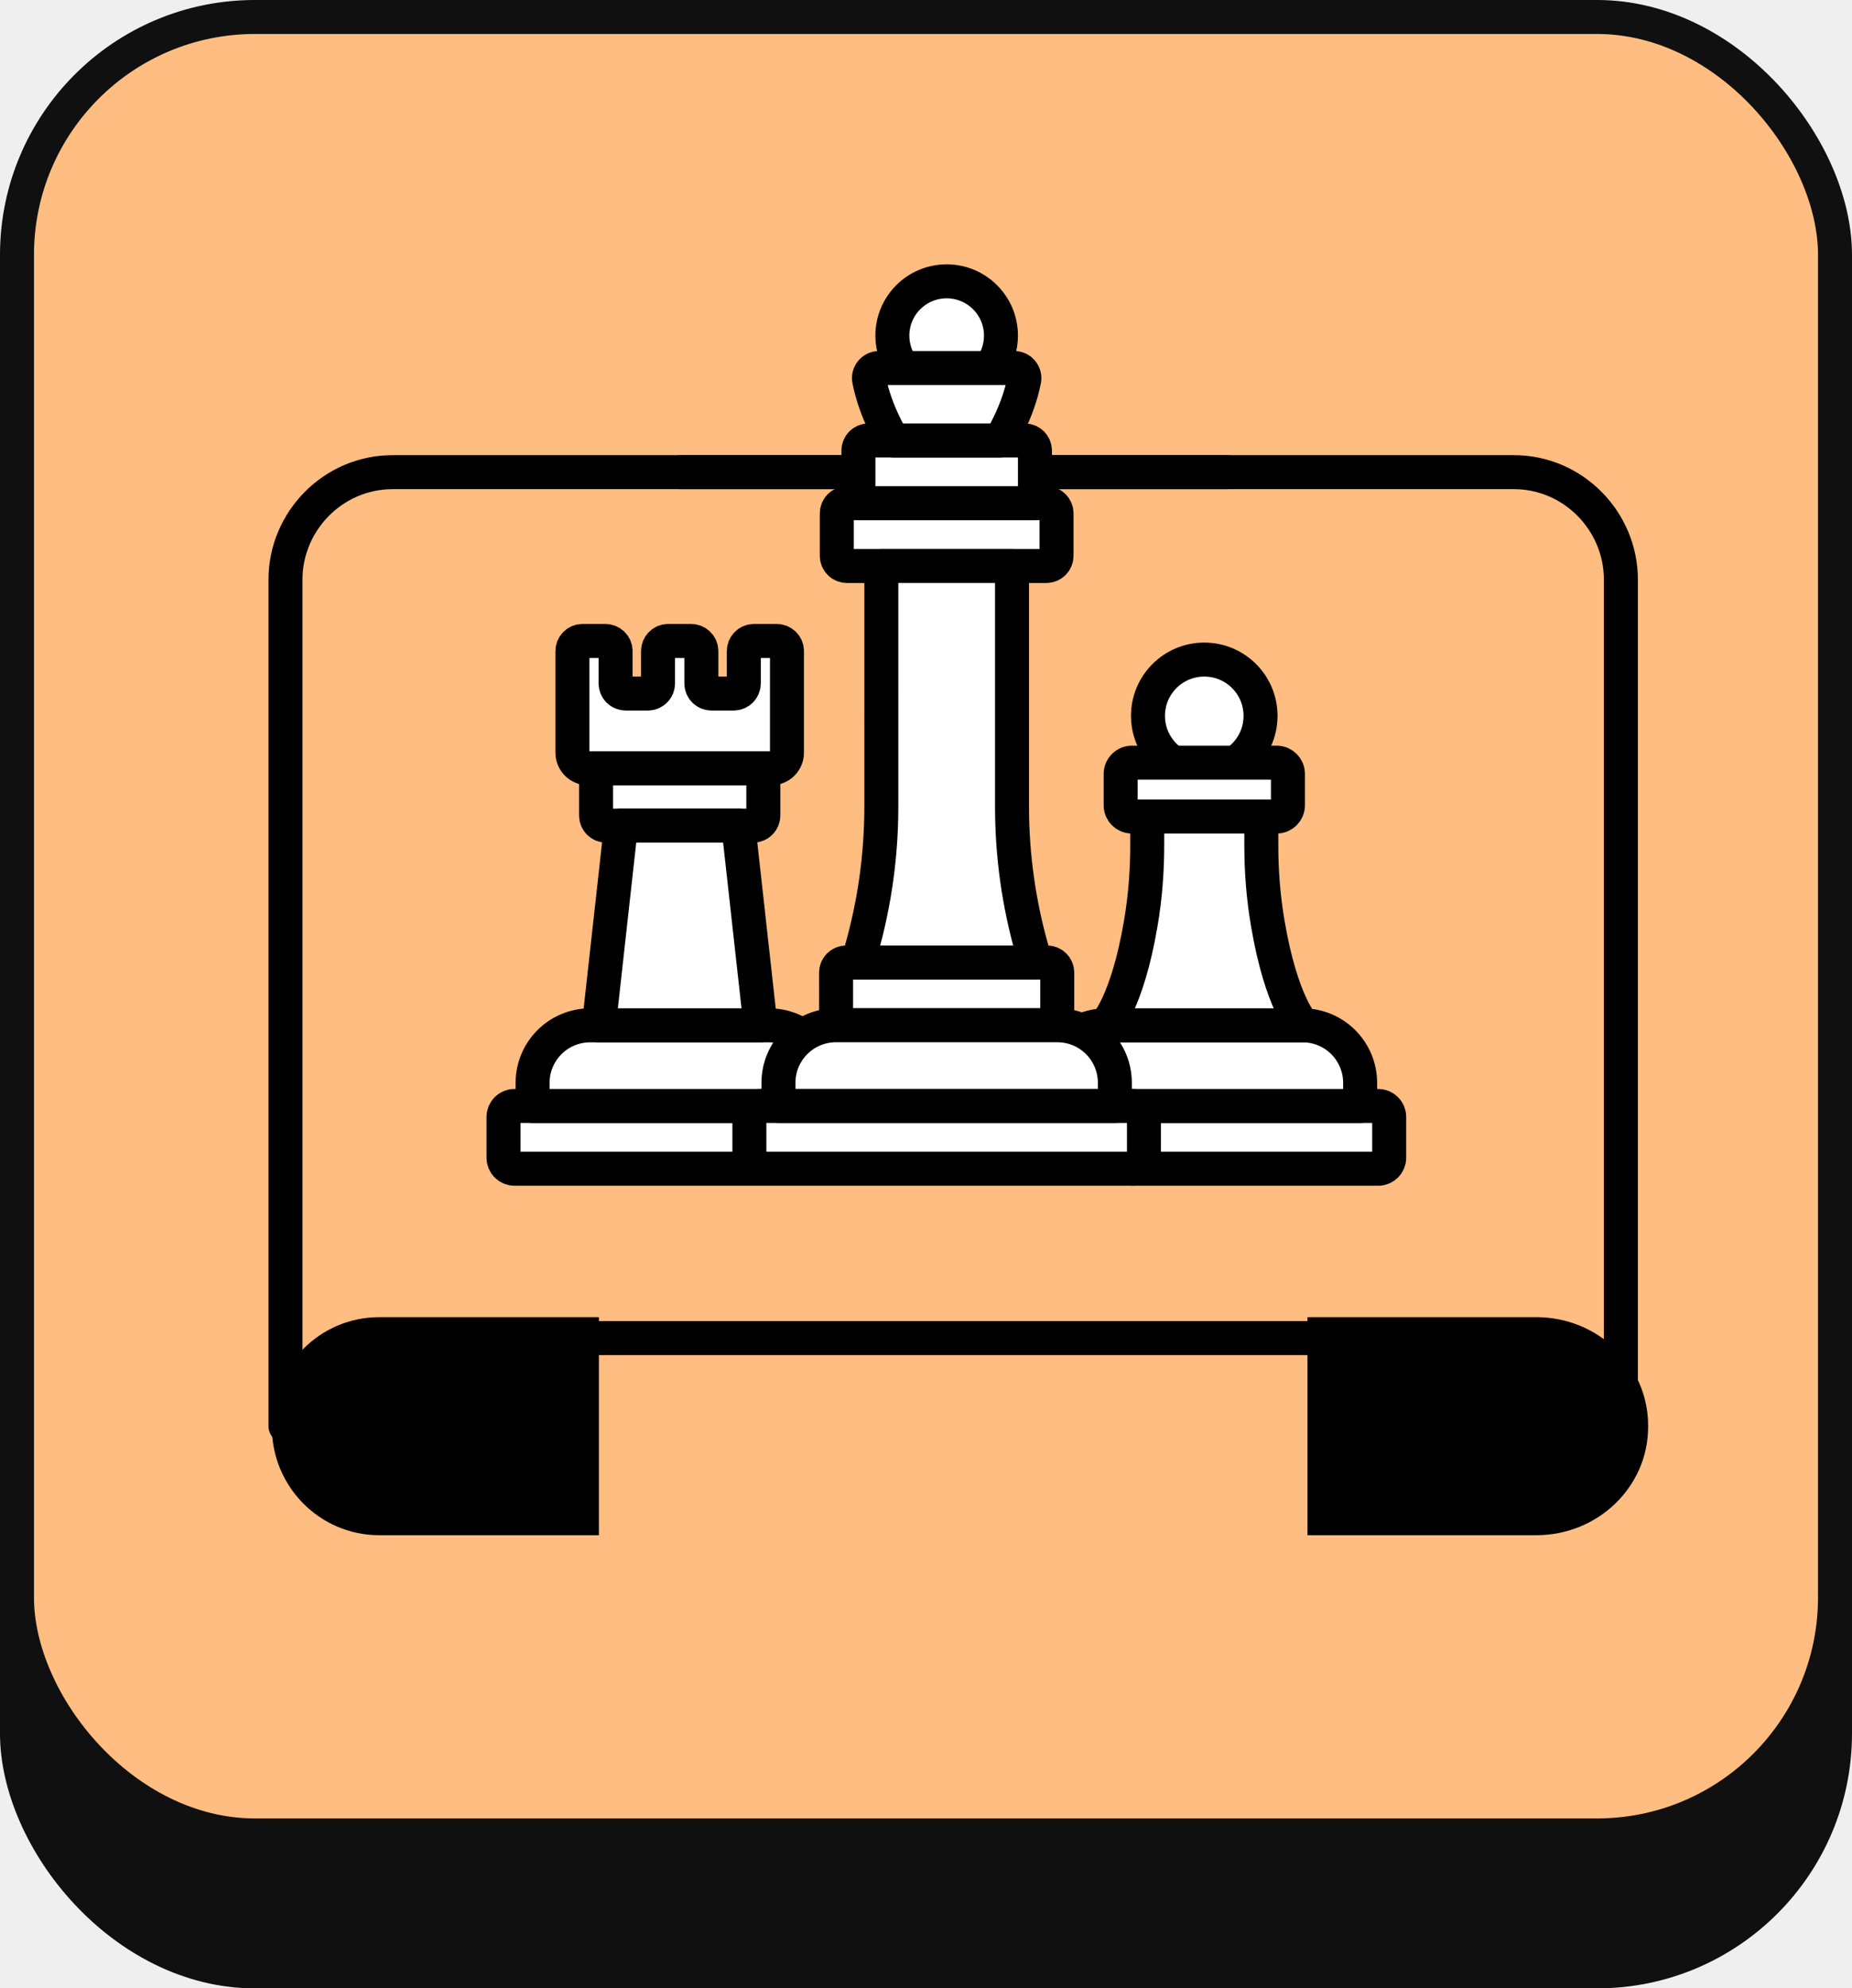
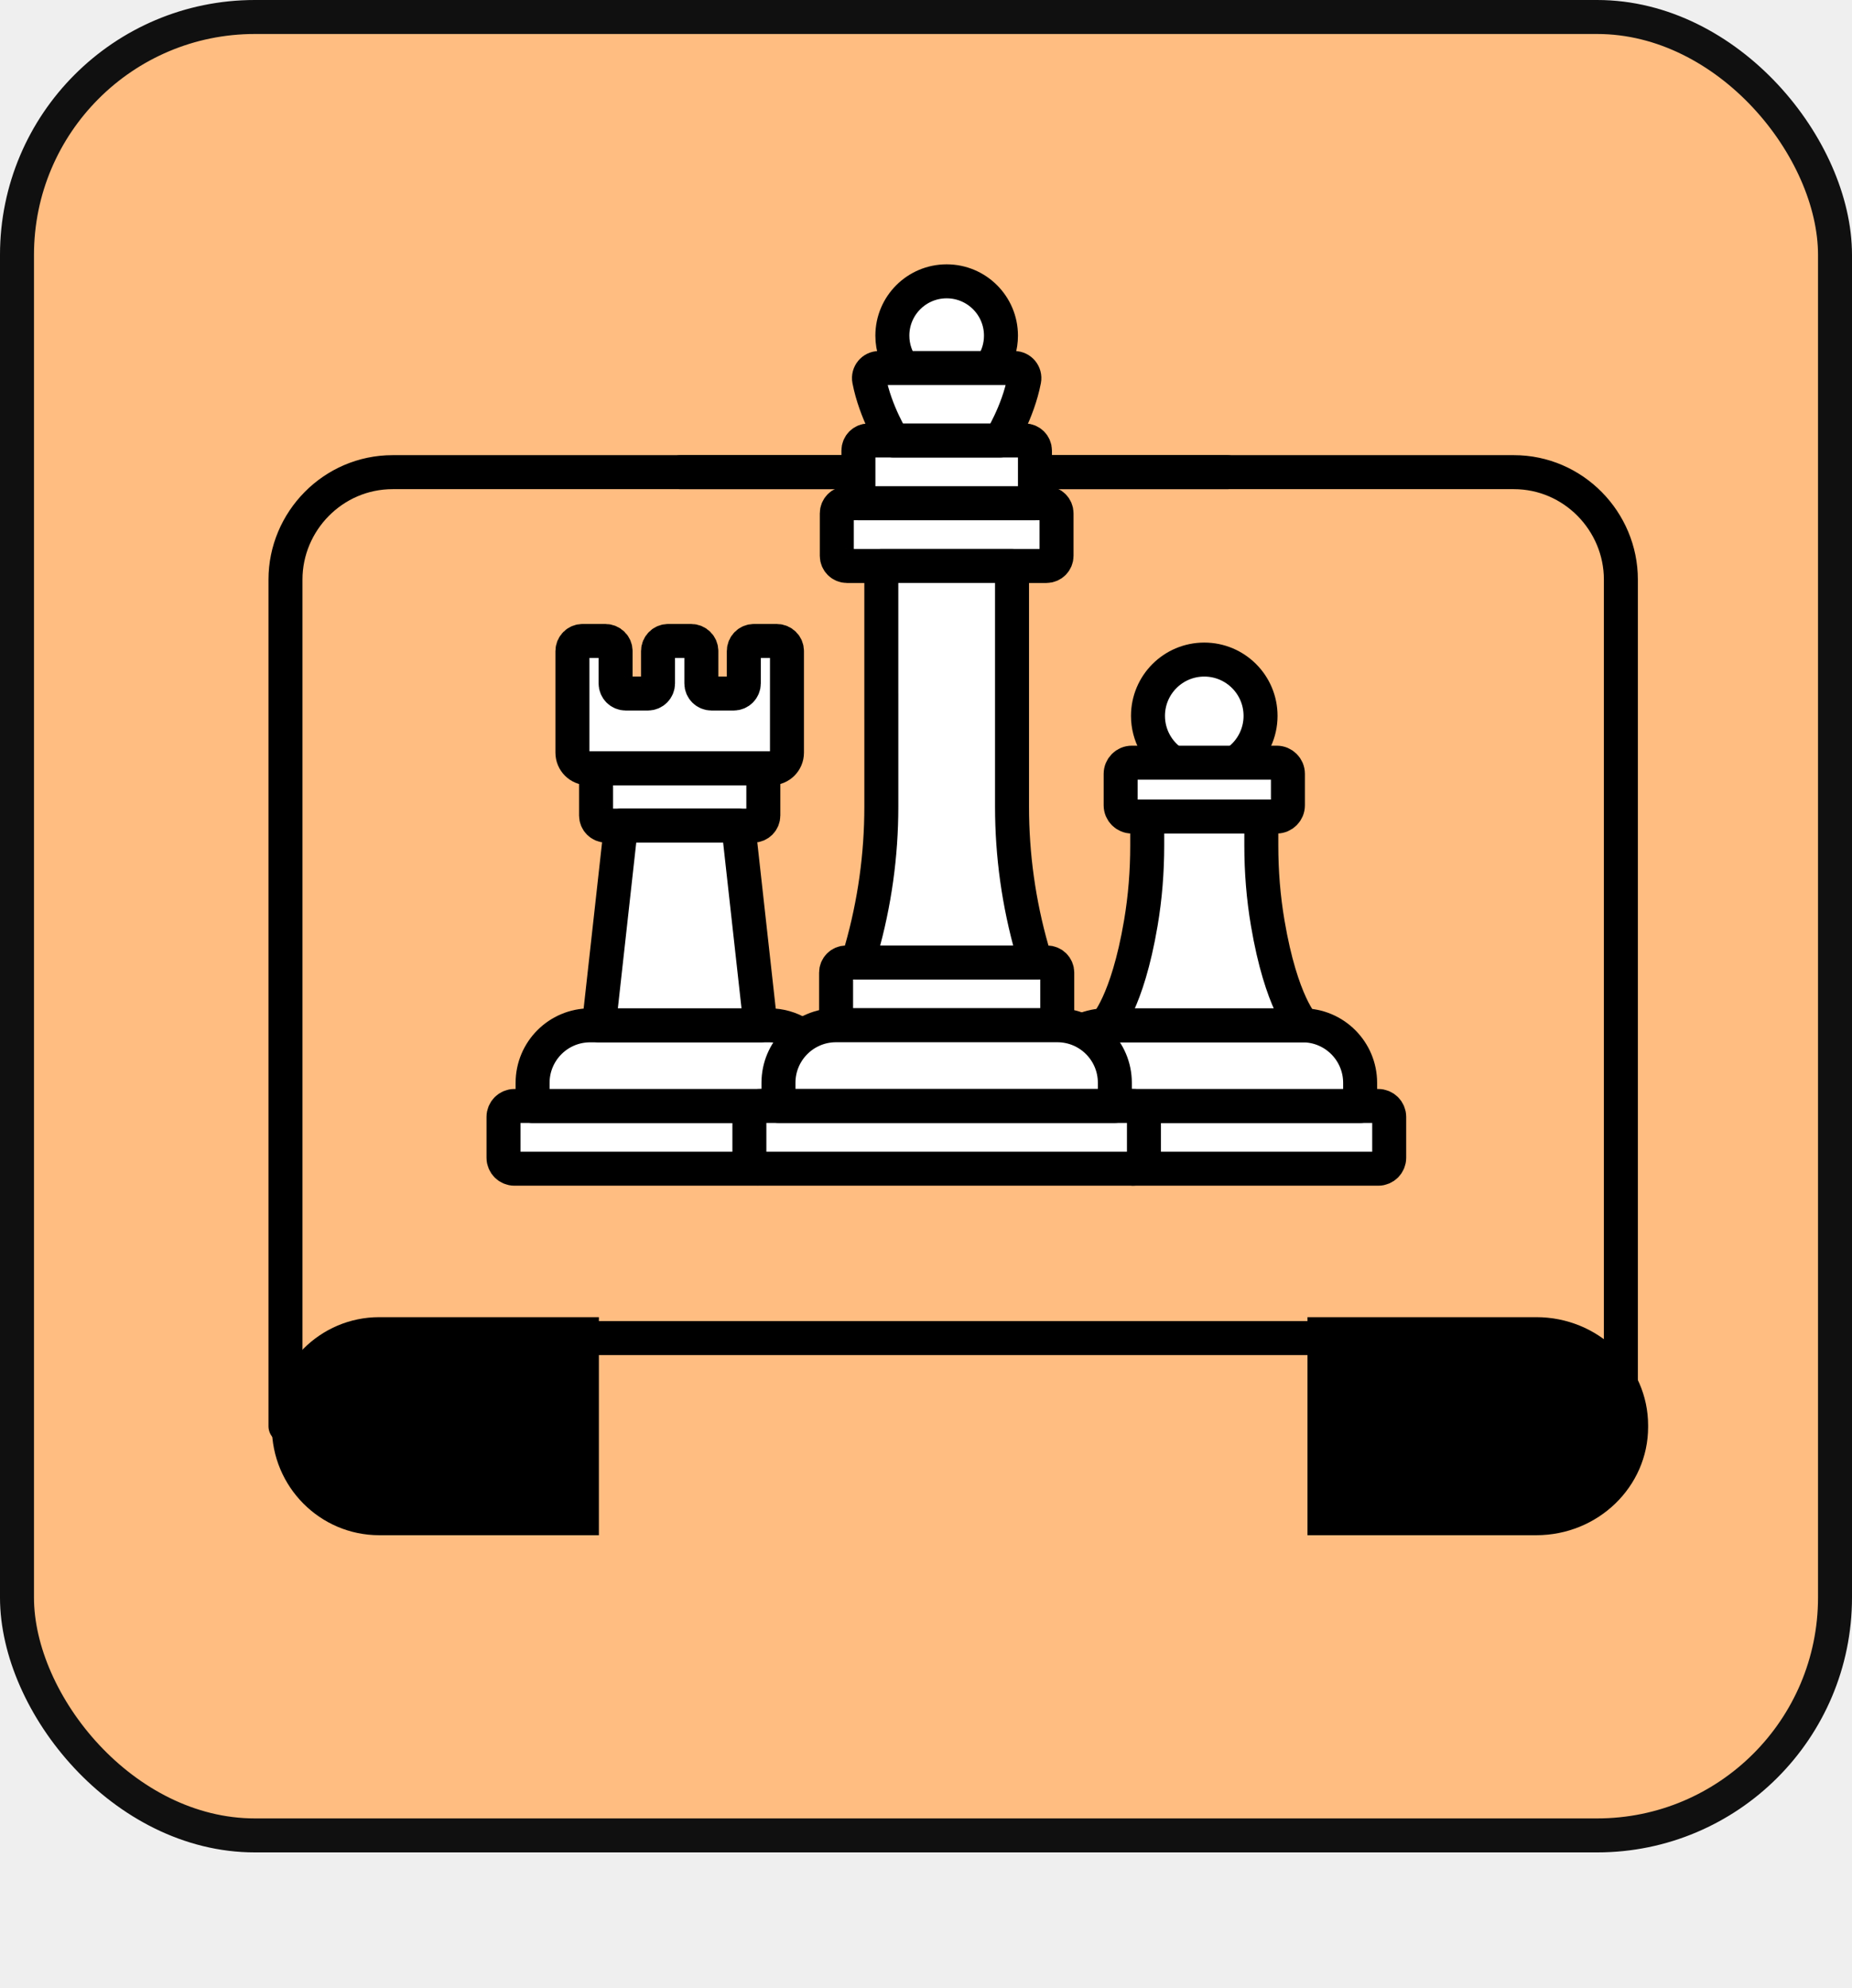
<svg xmlns="http://www.w3.org/2000/svg" width="109" height="117" viewBox="0 0 109 117" fill="none">
  <rect width="109" height="117" fill="#EFEFEF" />
-   <rect x="1" y="9" width="107" height="107" rx="14" fill="#101010" stroke="#101010" stroke-width="2" />
  <rect x="1" y="1" width="107" height="107" rx="14" fill="#FFBD81" stroke="#101010" stroke-width="2" />
  <path d="M35.248 77.6L35.248 90.336L22.322 90.336C18.831 90.336 16 87.485 16 83.968L16 83.873C16 80.356 18.831 77.505 22.322 77.505L35.248 77.505L35.248 77.6Z" fill="black" />
  <path d="M76.951 77.6L76.951 90.336L90.415 90.336C94.052 90.336 97 87.485 97 83.968L97 83.873C97 80.356 94.052 77.505 90.415 77.505L76.951 77.505L76.951 77.6Z" fill="black" />
  <path d="M16.802 83.921L16.802 34.101C16.802 30.683 19.593 27.783 23.109 27.783L72.222 27.783M79.356 78.736L31.277 78.736" stroke="black" stroke-width="2" stroke-miterlimit="10" stroke-linecap="round" stroke-linejoin="round" />
  <path d="M95.397 83.921L95.397 34.101C95.397 30.683 92.609 27.783 89.099 27.783L40.06 27.783" stroke="black" stroke-width="2" stroke-miterlimit="10" stroke-linecap="round" stroke-linejoin="round" />
  <path d="M69.036 44.876C68.149 44.282 67.565 43.271 67.565 42.123C67.565 40.294 69.048 38.811 70.878 38.811C72.707 38.811 74.19 40.294 74.19 42.123C74.19 43.108 73.76 43.993 73.077 44.6" fill="white" />
  <path d="M69.036 44.876C68.149 44.282 67.565 43.271 67.565 42.123C67.565 40.294 69.048 38.811 70.878 38.811C72.707 38.811 74.19 40.294 74.19 42.123C74.19 43.108 73.76 43.993 73.077 44.6" stroke="black" stroke-width="2" stroke-miterlimit="10" stroke-linecap="round" stroke-linejoin="round" />
  <path d="M44.557 68.77H30.277C29.922 68.77 29.634 68.481 29.634 68.126V65.721C29.634 65.366 29.922 65.078 30.277 65.078H44.526" fill="white" />
  <path d="M44.557 68.77H30.277C29.922 68.77 29.634 68.481 29.634 68.126V65.721C29.634 65.366 29.922 65.078 30.277 65.078H44.526" stroke="black" stroke-width="2" stroke-miterlimit="10" stroke-linecap="round" stroke-linejoin="round" />
  <path d="M48.66 65.078H31.346V63.719C31.346 61.849 32.862 60.333 34.732 60.333H45.274C45.913 60.333 46.51 60.51 47.02 60.817" fill="white" />
  <path d="M48.66 65.078H31.346V63.719C31.346 61.849 32.862 60.333 34.732 60.333H45.274C45.913 60.333 46.51 60.51 47.02 60.817" stroke="black" stroke-width="2" stroke-miterlimit="10" stroke-linecap="round" stroke-linejoin="round" />
  <path d="M44.331 48.582H35.676C35.347 48.582 35.081 48.316 35.081 47.987V45.205H44.926V47.987C44.926 48.316 44.659 48.582 44.331 48.582Z" fill="white" stroke="black" stroke-width="2" stroke-miterlimit="10" stroke-linecap="round" stroke-linejoin="round" />
  <path d="M43.777 38.312V40.214C43.777 40.543 43.511 40.809 43.182 40.809H41.873C41.544 40.809 41.278 40.543 41.278 40.214V38.312C41.278 37.984 41.012 37.717 40.683 37.717H39.323C38.995 37.717 38.728 37.983 38.728 38.312V40.214C38.728 40.543 38.462 40.809 38.133 40.809H36.825C36.496 40.809 36.23 40.543 36.23 40.214V38.312C36.23 37.984 35.963 37.717 35.635 37.717H34.284C33.956 37.717 33.69 37.983 33.69 38.312V44.29C33.69 44.795 34.099 45.205 34.604 45.205H45.403C45.908 45.205 46.317 44.795 46.317 44.29V38.312C46.317 37.984 46.051 37.717 45.722 37.717H44.372C44.043 37.717 43.777 37.983 43.777 38.312Z" fill="white" stroke="black" stroke-width="2" stroke-miterlimit="10" stroke-linecap="round" stroke-linejoin="round" />
  <path d="M43.455 48.581H36.551L35.247 60.332H44.759L43.455 48.581Z" fill="white" stroke="black" stroke-width="2" stroke-miterlimit="10" stroke-linecap="round" stroke-linejoin="round" />
  <path d="M66.684 65.078H81.119C81.474 65.078 81.762 65.366 81.762 65.721V68.126C81.762 68.481 81.474 68.77 81.119 68.77H66.684" fill="white" />
  <path d="M66.684 65.078H81.119C81.474 65.078 81.762 65.366 81.762 65.721V68.126C81.762 68.481 81.474 68.77 81.119 68.77H66.684" stroke="black" stroke-width="2" stroke-miterlimit="10" stroke-linecap="round" stroke-linejoin="round" />
  <path d="M63.774 60.599C64.179 60.428 64.624 60.333 65.092 60.333H76.665C78.535 60.333 80.051 61.849 80.051 63.719V65.078H61.706" fill="white" />
  <path d="M63.774 60.599C64.179 60.428 64.624 60.333 65.092 60.333H76.665C78.535 60.333 80.051 61.849 80.051 63.719V65.078H61.706" stroke="black" stroke-width="2" stroke-miterlimit="10" stroke-linecap="round" stroke-linejoin="round" />
  <path d="M74.612 54.316C74.355 52.805 74.235 51.279 74.235 49.751V48.044H67.52V49.751C67.52 51.279 67.4 52.805 67.144 54.316C66.342 59.048 65.059 60.331 65.059 60.331H76.697C76.697 60.331 75.413 59.048 74.612 54.316Z" fill="white" stroke="black" stroke-width="2" stroke-miterlimit="10" stroke-linecap="round" stroke-linejoin="round" />
  <path d="M53.15 21.656C52.755 21.124 52.52 20.464 52.52 19.75C52.52 17.985 53.951 16.554 55.716 16.554C57.481 16.554 58.912 17.985 58.912 19.75C58.912 20.387 58.726 20.981 58.405 21.479" fill="white" />
  <path d="M53.15 21.656C52.755 21.124 52.52 20.464 52.52 19.75C52.52 17.985 53.951 16.554 55.716 16.554C57.481 16.554 58.912 17.985 58.912 19.75C58.912 20.387 58.726 20.981 58.405 21.479" stroke="black" stroke-width="2" stroke-miterlimit="10" stroke-linecap="round" stroke-linejoin="round" />
  <path d="M66.684 68.77H44.749C44.394 68.77 44.105 68.481 44.105 68.126V65.721C44.105 65.366 44.394 65.078 44.749 65.078H66.684C67.039 65.078 67.327 65.366 67.327 65.721V68.126C67.327 68.482 67.039 68.77 66.684 68.77Z" fill="white" stroke="black" stroke-width="2" stroke-miterlimit="10" stroke-linecap="round" stroke-linejoin="round" />
  <path d="M62.225 60.328H49.208V57.23C49.208 56.902 49.474 56.636 49.803 56.636H61.63C61.959 56.636 62.225 56.902 62.225 57.23V60.328H62.225Z" fill="white" stroke="black" stroke-width="2" stroke-miterlimit="10" stroke-linecap="round" stroke-linejoin="round" />
  <path d="M61.588 33.303H49.845C49.516 33.303 49.25 33.036 49.25 32.708V30.206C49.25 29.877 49.516 29.61 49.845 29.61H61.588C61.917 29.61 62.183 29.877 62.183 30.206V32.708C62.183 33.036 61.917 33.303 61.588 33.303Z" fill="white" stroke="black" stroke-width="2" stroke-miterlimit="10" stroke-linecap="round" stroke-linejoin="round" />
  <path d="M60.912 29.61H50.522V26.513C50.522 26.184 50.788 25.918 51.116 25.918H60.317C60.645 25.918 60.912 26.184 60.912 26.513V29.61H60.912Z" fill="white" stroke="black" stroke-width="2" stroke-miterlimit="10" stroke-linecap="round" stroke-linejoin="round" />
  <path d="M65.615 65.073H45.817V63.714C45.817 61.844 47.333 60.328 49.203 60.328H62.229C64.099 60.328 65.615 61.844 65.615 63.714L65.615 65.073Z" fill="white" stroke="black" stroke-width="2" stroke-miterlimit="10" stroke-linecap="round" stroke-linejoin="round" />
  <path d="M51.871 40.822V47.476C51.871 50.323 51.475 53.156 50.695 55.894L50.483 56.636H60.95L60.739 55.894C59.959 53.156 59.563 50.323 59.563 47.476V33.301H51.87V42.322" fill="white" />
  <path d="M51.871 40.822V47.476C51.871 50.323 51.475 53.156 50.695 55.894L50.483 56.636H60.95L60.739 55.894C59.959 53.156 59.563 50.323 59.563 47.476V33.301H51.87V42.322" stroke="black" stroke-width="2" stroke-miterlimit="10" stroke-linecap="round" stroke-linejoin="round" />
  <path d="M51.154 22.36C51.522 24.268 52.562 25.918 52.562 25.918H58.871C58.871 25.918 59.912 24.268 60.279 22.36C60.349 21.995 60.069 21.655 59.697 21.655H51.736C51.364 21.655 51.084 21.995 51.154 22.36Z" fill="white" stroke="black" stroke-width="2" stroke-miterlimit="10" stroke-linecap="round" stroke-linejoin="round" />
  <path d="M75.143 48.046H66.614C66.251 48.046 65.956 47.751 65.956 47.388V45.536C65.956 45.172 66.251 44.878 66.614 44.878H75.143C75.506 44.878 75.801 45.172 75.801 45.536V47.388C75.801 47.751 75.506 48.046 75.143 48.046Z" fill="white" stroke="black" stroke-width="2" stroke-miterlimit="10" stroke-linecap="round" stroke-linejoin="round" />
</svg>